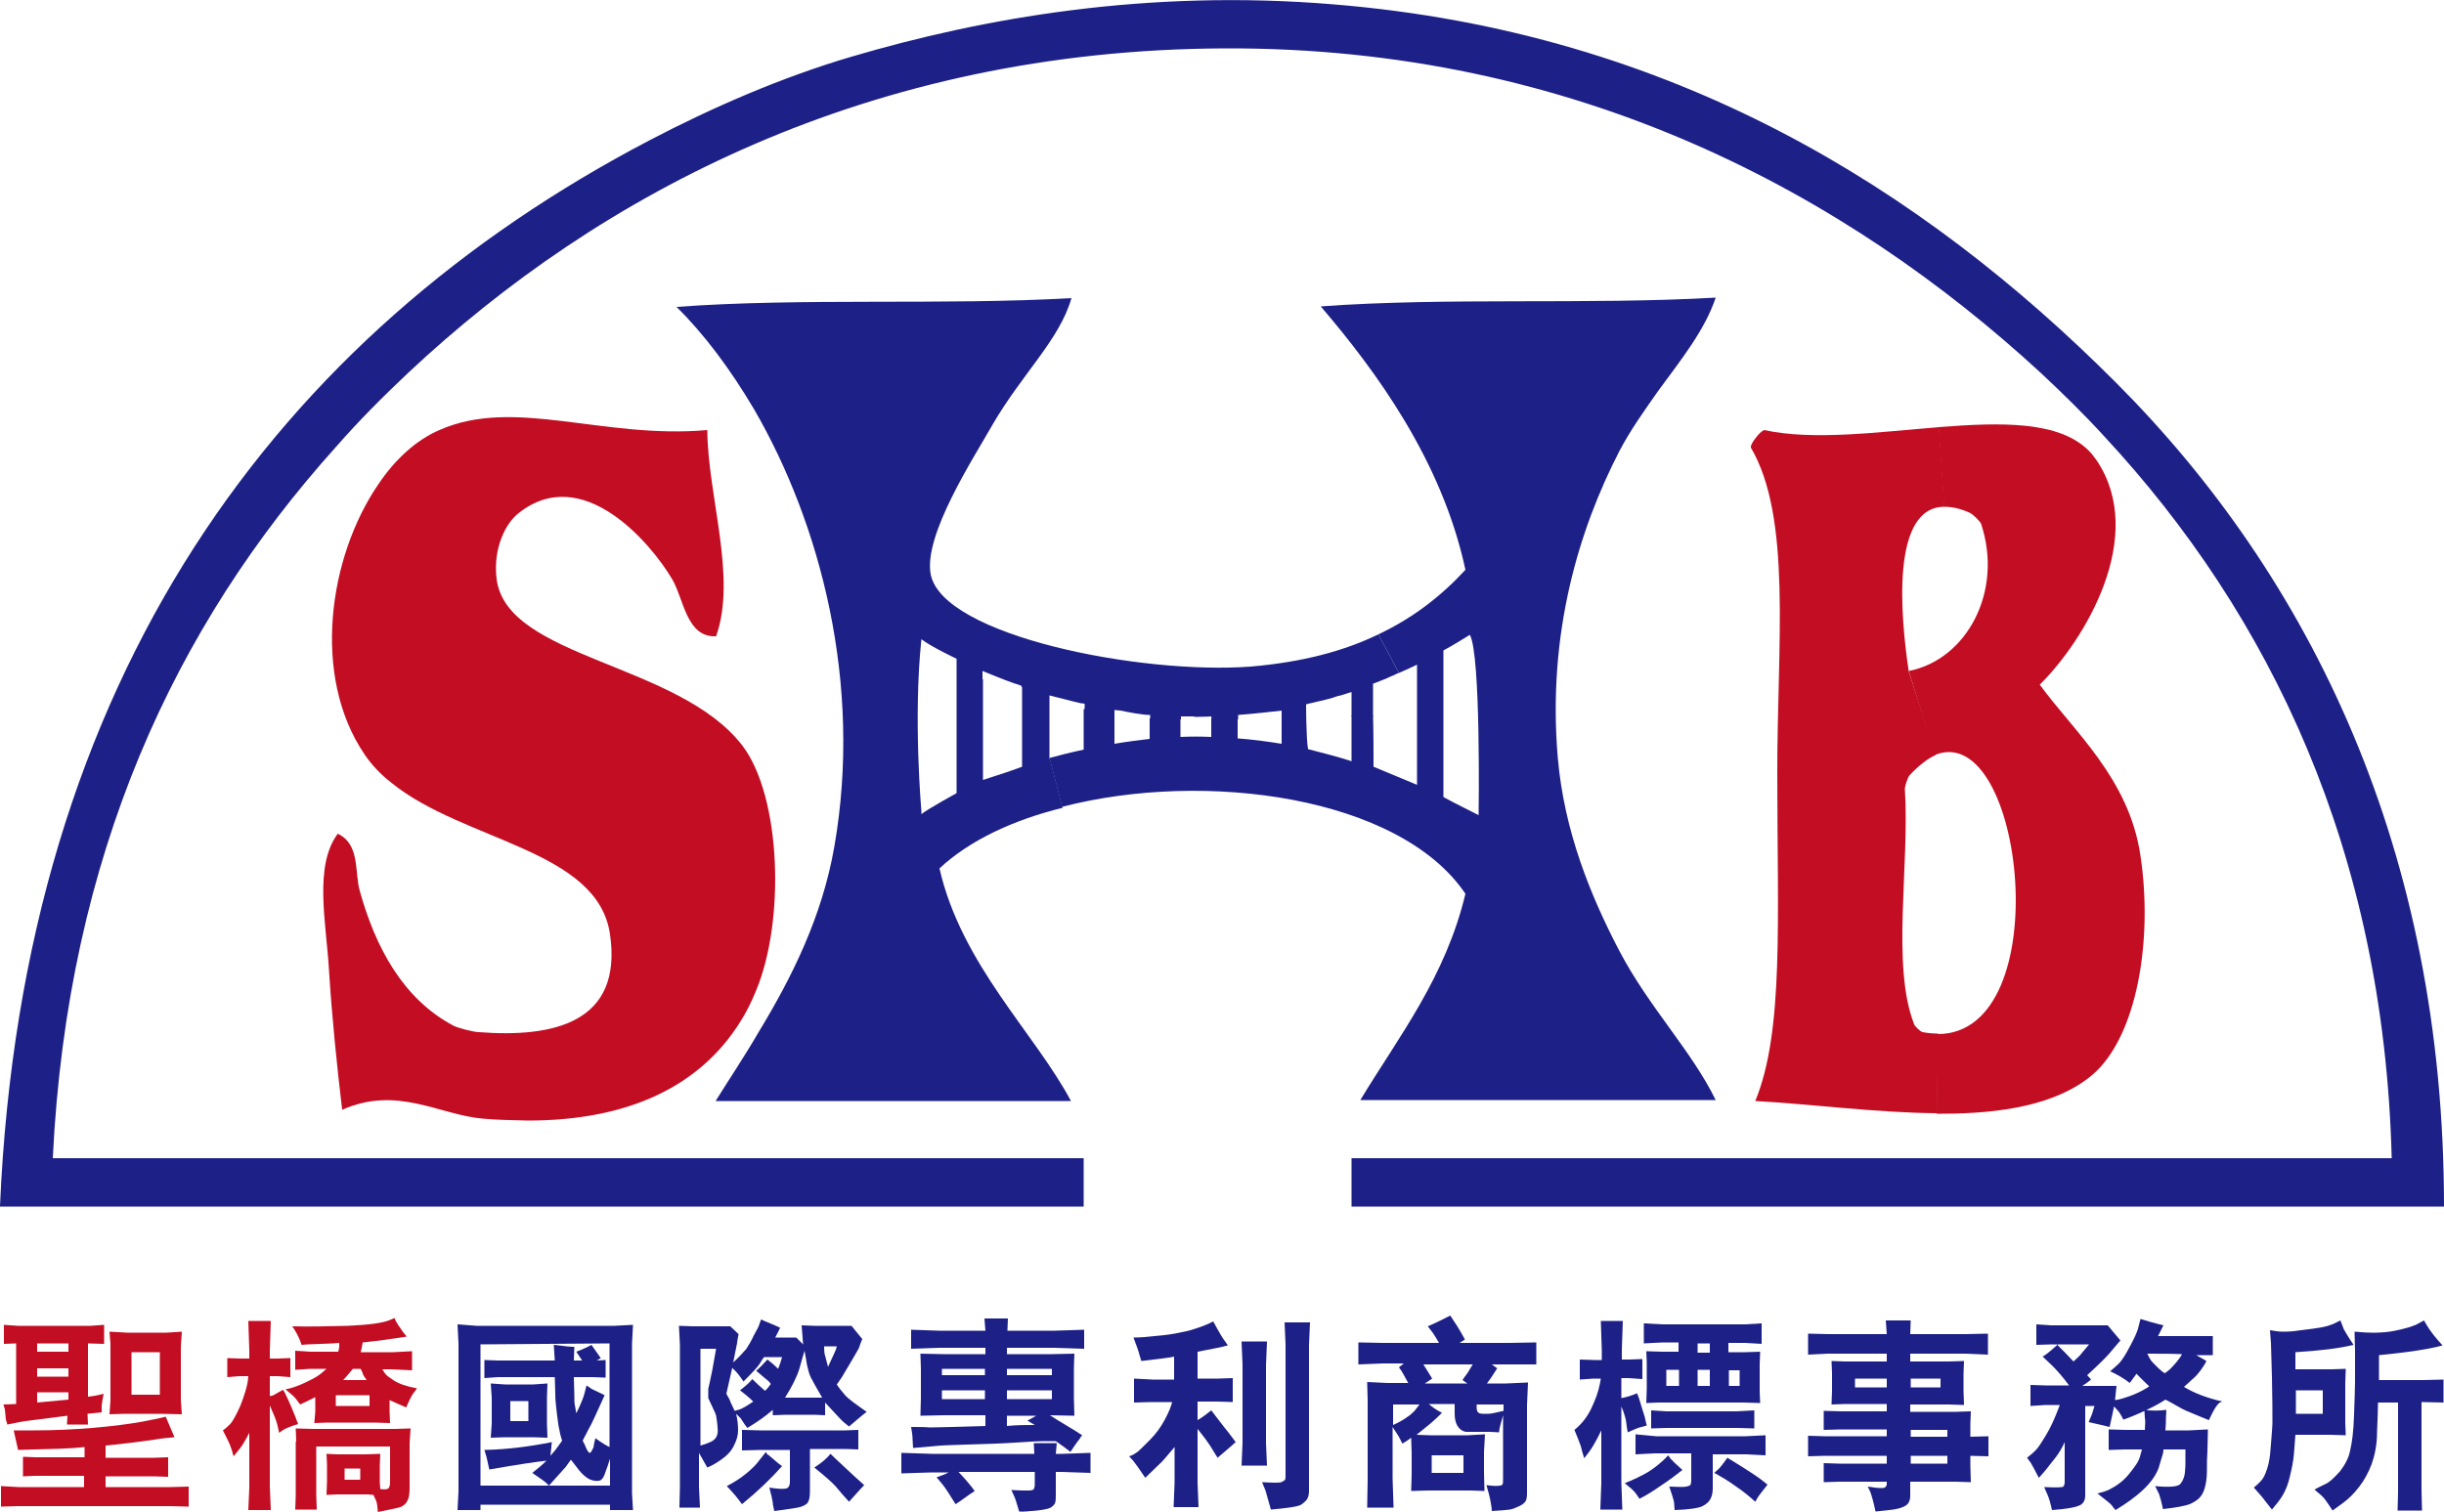
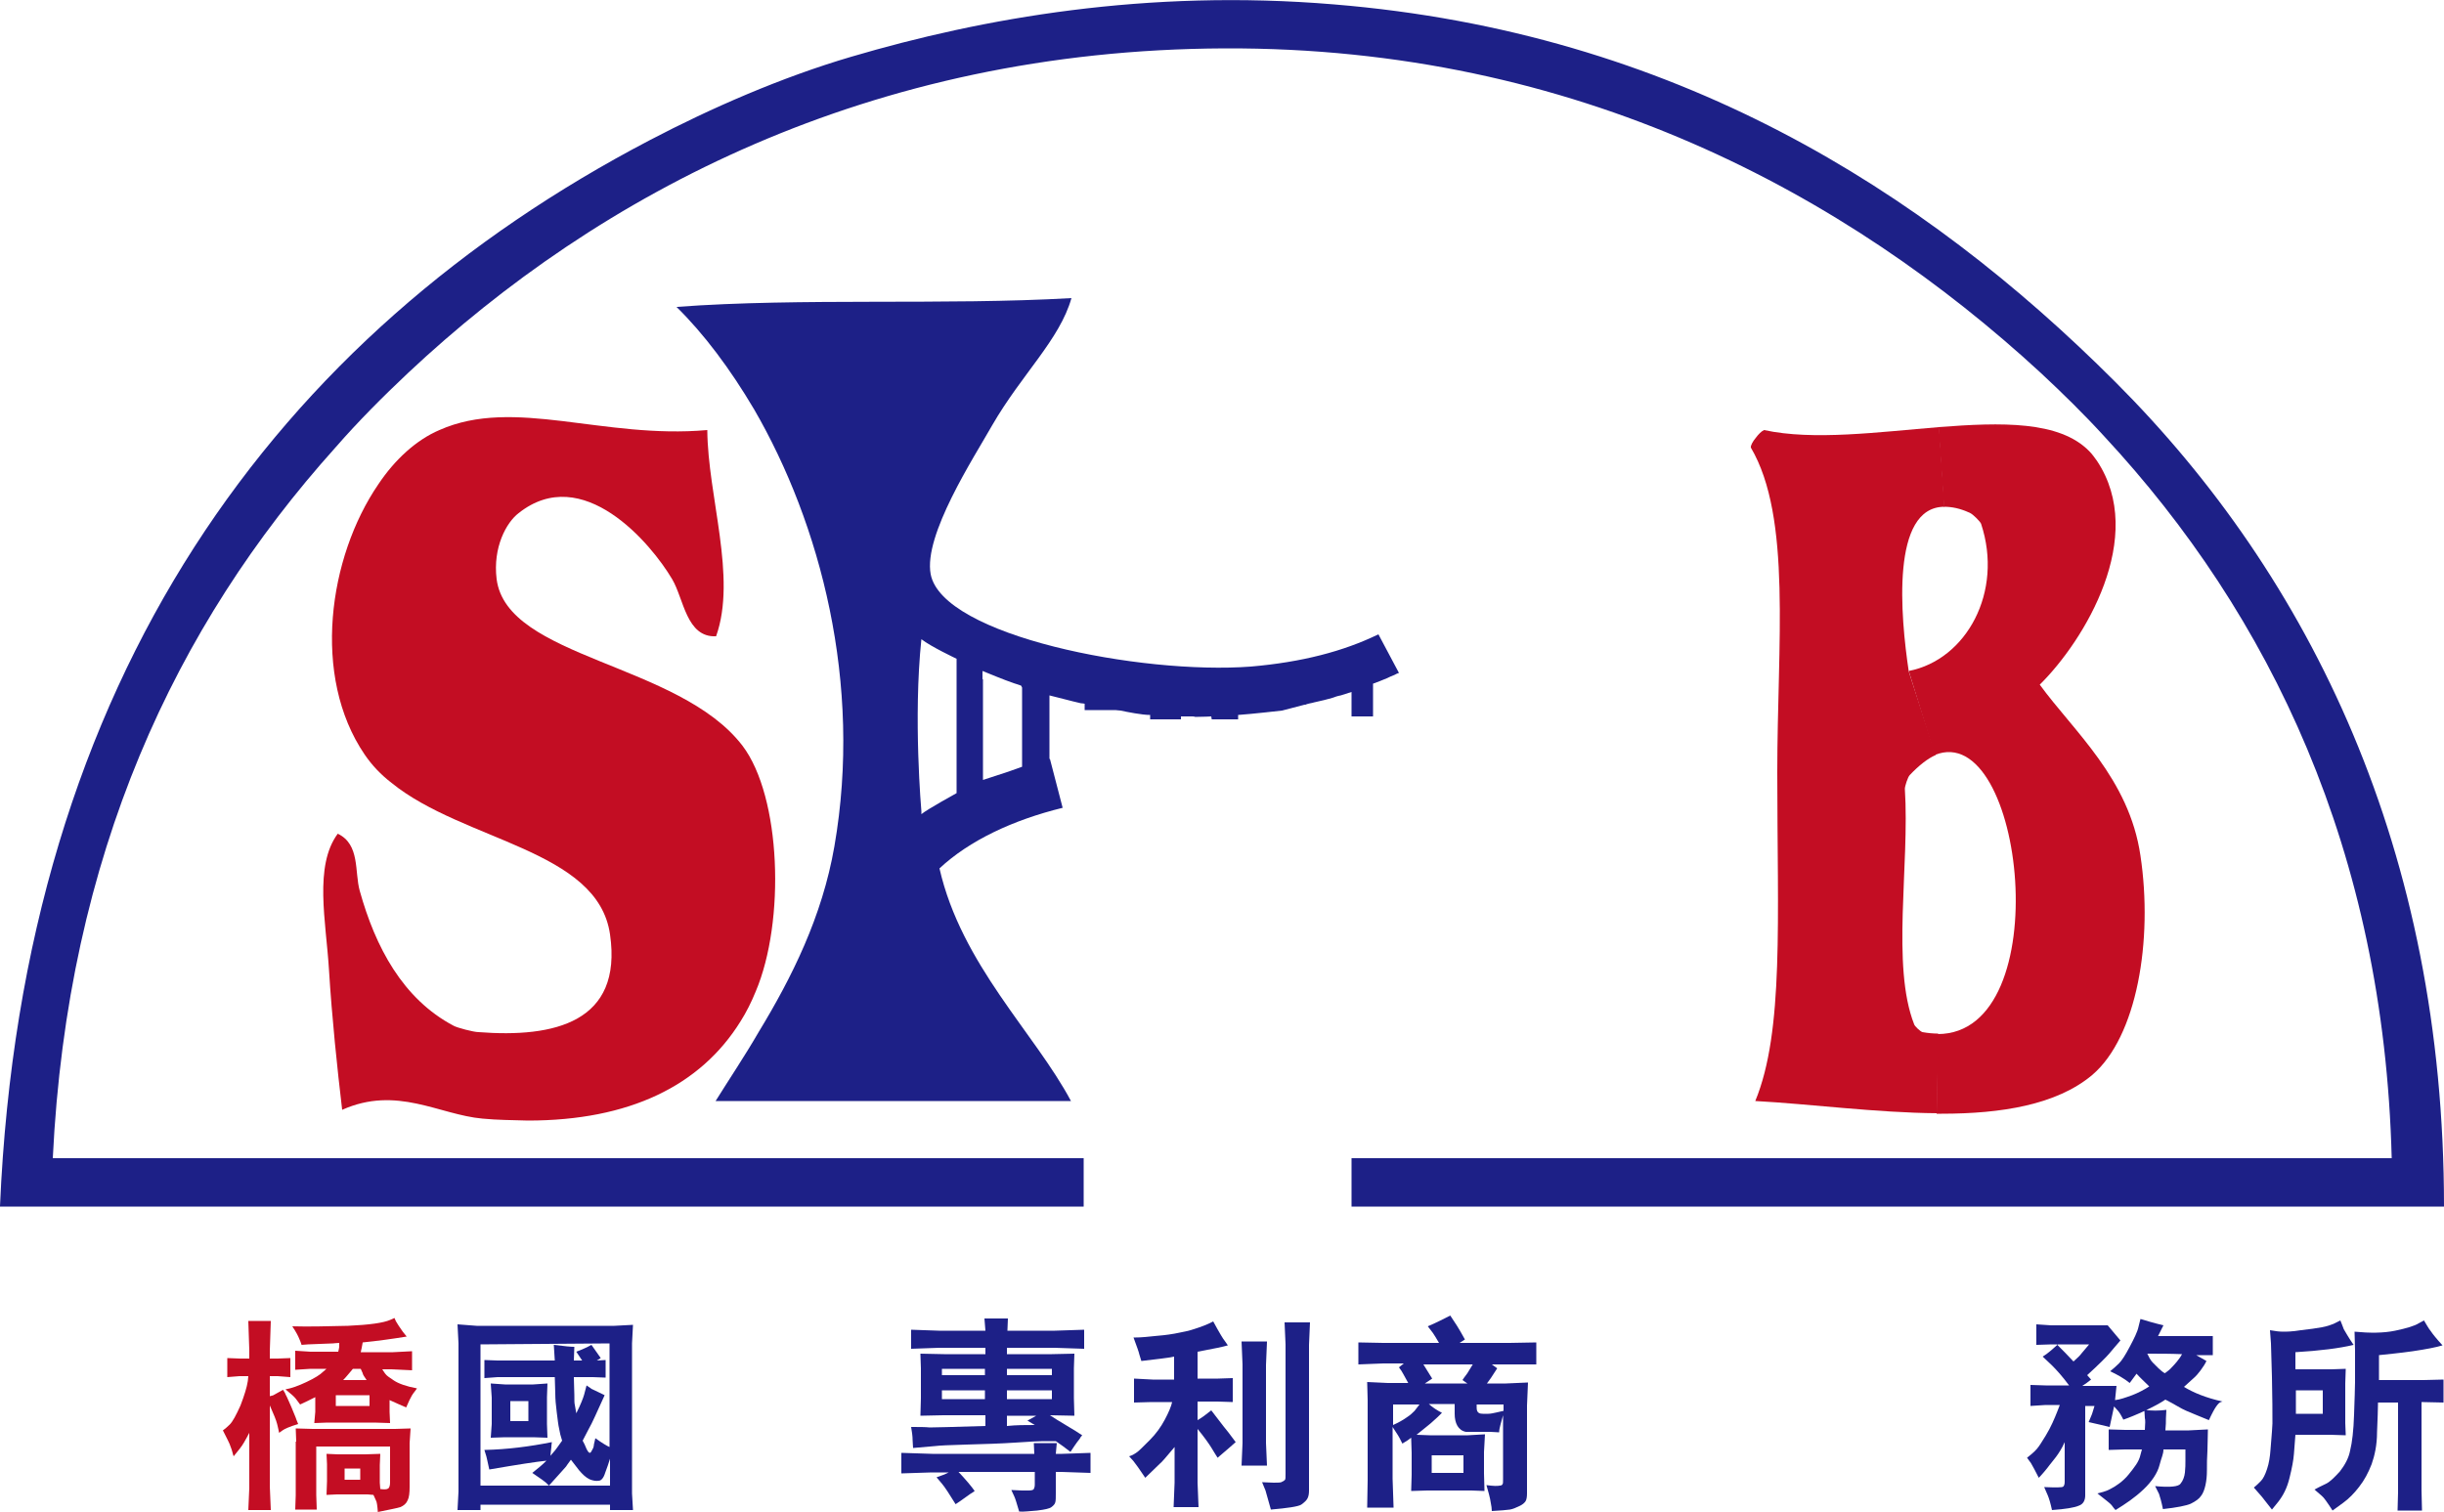
<svg xmlns="http://www.w3.org/2000/svg" version="1.1" id="圖層_1" x="0px" y="0px" viewBox="0 0 500 309.4" style="enable-background:new 0 0 500 309.4;" xml:space="preserve">
  <style type="text/css">
	.st0{fill:#C30D23;}
	.st1{fill:#1D2087;}
</style>
  <g>
    <g id="XMLID_1_">
      <g>
        <path class="st0" d="M390.5,137.3c11.8-2.3,19.4-16.2,14.8-30.1c-0.1-0.4-1.6-1.9-2.2-2.2c-2.1-1-3.8-1.3-5.4-1.3l-1.1-16.3     c12.9-1,24.7-1.3,30.8,4.9c0.6,0.6,1.1,1.3,1.6,2c10.3,15.5-2.5,36.7-11.7,45.8c6.9,9.5,18.3,19.2,20.6,35     c2.6,17.3-0.7,37.1-9.9,44.9c-7.3,6.1-18.6,7.9-30.8,7.9c-0.3,0-0.7,0-1,0l0.2-16.3c24.8,0,17.7-64.6-0.6-57.1L390.5,137.3z" />
        <path class="st0" d="M359.1,225.3c5.9-14.3,4.5-37.1,4.5-67.3c0-26.3,3-52.1-5.4-66.4c-0.1-0.4,0.4-1.3,1-2     c0.5-0.7,1.2-1.4,1.7-1.6c10.1,2.2,23.4,0.4,35.8-0.6l1.1,16.3c-11,0-9,22.4-7.3,33.7l5.5,17.1c-1.6,0.7-3.4,2.1-5.3,4.1     c-0.4,0.4-1,2.3-1,2.8c1,15.7-2.8,36.2,1.9,48.2c0.1,0.4,1.3,1.5,1.7,1.6c1.1,0.2,2.2,0.3,3.2,0.3l-0.2,16.3     C383.8,227.7,370.3,225.9,359.1,225.3z" />
-         <path class="st1" d="M289.9,160.6c0-7.2,0-24.6,0-24.6s-1.6,0.8-3.7,1.7l-4.2-7.9c7.2-3.4,12.9-7.9,17.8-13.2     c-4.8-22.4-18.4-40.8-29.6-53.9c25.7-1.9,54.7-0.3,80.8-1.8c-2.2,6.6-7,12.6-11.7,19c-2.8,4-5.7,8-8,12.4     c-8.2,15.9-14.8,37.2-12.6,62.8c1.3,15,6.7,28.2,12.6,39.5c6.1,11.6,14.7,20.3,19.7,30.5c-24.2,0-48.5,0-72.7,0     c8-13.2,17.4-25.1,21.5-42.2c-13.4-19.9-53.2-25.4-82.5-17.8l-2.6-10c2.2-0.6,4.6-1.2,7-1.7c0-2.8,0-5.5,0-8.3h6.3v7.1     c2.3-0.4,4.7-0.7,7.2-1c0-1.3,0-2.8,0-4.2h6.3c0,1.3,0,2.5,0,3.8c2.1-0.1,4.1-0.1,6.3,0c0-1.3,0-2.5,0-3.8h5.4c0,1.3,0,2.8,0,4.1     c2.9,0.2,5.9,0.6,9,1.1v-0.7c0-2.1,0-4.2,0-6.3l4.6-1.2c0.1,0,0.2,0,0.4-0.1c0,0,0,7.2,0.4,9.4l0.4,0.1c2.7,0.7,5.5,1.4,8.3,2.3     l0.2,0.1v-0.7c0-2.9,0-5.8,0-8.7h4.4c0.1,3.7,0.1,7.9,0.1,10.5L289.9,160.6z M300.7,129.9c0,0-3.5,2.2-5.4,3.2v0.5v29.5     c1.8,1,7.2,3.7,7.2,3.7S303,133.9,300.7,129.9z" />
        <path class="st1" d="M195.7,135.4v-0.6c0,0-5.3-2.5-7.2-4c-1.7,16.1,0,35.2,0,35.2v0.6c1.2-1,7.2-4.3,7.2-4.3V135.4z M201.1,139     c0,6.9,0,13.8,0,20.6c0,0,2.8-0.9,5.2-1.7c0.9-0.3,1.9-0.7,2.8-1c0-5.4,0-10.8,0-16.2l-0.2-0.4c-0.3-0.1-0.8-0.3-1.5-0.5     c-2.3-0.8-4.4-1.7-6.4-2.5V139z M282,129.8l4.2,7.9c-0.3,0.1-0.6,0.2-0.9,0.4c-0.5,0.2-1,0.4-1.6,0.7c-1,0.4-1.9,0.8-2.8,1.1     c0,0,0,3,0,6.7h-4.4c0-1,0-2,0-3v-2c0,0-0.9,0.3-2.2,0.7c-0.6,0.1-1.2,0.3-1.7,0.5c-1.1,0.3-2.2,0.6-3.2,0.8     c-0.3,0.1-0.6,0.1-0.8,0.2c-0.5,0.1-1,0.2-1.3,0.3c-0.1,0.1-0.2,0.1-0.4,0.1l-4.6,1.2c0,0-6.1,0.7-9,0.9c0,0.3,0,0.6,0,0.9h-5.4     l-0.1-0.6c0,0-1.6,0.1-3.3,0.1c-0.2-0.1-0.4-0.1-0.7-0.1c-0.5,0-1,0-1.5,0c-0.2,0-0.4,0-0.7,0v0.6h-6.3c0-0.3,0-0.6,0-0.9     c-1.7,0-4.6-0.6-6.1-0.9c-0.4,0-0.7-0.1-1-0.1h-6.3c0-0.2,0-0.5,0-0.7V144c-0.1,0-0.5-0.1-0.8-0.1c-2.2-0.5-4.3-1.1-6.4-1.6v0.4     c0,4.2,0,8.4,0,12.6c0.1,0,0.1,0,0.1,0l2.6,10c-10.2,2.5-19.1,6.7-25.2,12.4c4.5,19.7,19.5,33.7,26.9,47.6c-24.2,0-48.5,0-72.7,0     c2.8-4.5,5.9-9.1,8.8-14.1c6.8-11.2,13-23.6,15.5-38c5.8-33.4-2.9-66.1-16.4-89.4c-4.9-8.3-10.3-15.5-15.9-21     c25.7-1.9,54.8-0.3,80.8-1.8c-2.4,8.5-10.2,15.6-16.2,26c-3.8,6.7-14.1,22.5-12.6,30.5c2.4,12.6,43,20.6,65.5,18.9     C266.3,135.5,274.8,133.3,282,129.8z" />
        <path class="st0" d="M98.7,228.9c-8.9-0.8-17.5-6.8-28.7-1.8c-1-8.4-2.1-18.9-2.7-28.7c-0.6-9.8-3.1-21.2,1.8-27.8     c4.6,2.2,3.4,7.8,4.5,11.7c3.2,11.5,8.8,22.1,19.2,27.6c0.7,0.4,4.1,1.3,5.1,1.3c15.5,1.2,29.5-2,26.9-20     c-2.5-17.4-29.9-19-44.7-31c-2.2-1.7-4-3.6-5.5-5.8c-10.9-16-7.4-40.4,2.8-55.3c3.4-5.1,7.8-9.1,12.5-11.1     c15.3-6.8,33.5,1.9,54.8,0c0.1,13.6,6.1,30.1,1.8,42.2c-6.1,0.3-6.6-7.7-9-11.7c-4.3-7.3-18.3-23.9-31.4-13.5     c-2.5,1.9-5.3,7-4.5,13.5c2.1,16.3,37.3,17.1,50.3,34.1c7.9,10.4,8.8,35.9,2.7,50.3c-0.9,2.2-1.9,4.2-3.1,6.1     c-8.2,13.2-22.8,20.3-43.5,20.3C104.8,229.2,101.8,229.2,98.7,228.9z" />
        <path class="st1" d="M0,246.8C4.7,138.3,57,68.4,132.9,28.7c12.6-6.6,27-12.9,41.3-17.1C201,3.7,234.6-2.3,272.9,0.9     c69.6,5.7,120.5,37.9,159.8,77.2c40.1,40.1,67.3,96,67.3,168.8H276.5v-9.9h120.9h91.9c-1.6-62.9-24.9-111.2-58.8-147.7     c-4.2-4.6-8.5-8.8-13-13c-39.6-36.5-94.9-66.7-167-66.4c-72.7,0.3-128,29.8-167,66.4c-5.2,4.9-10.2,9.9-14.9,15.3     c-32.7,36.4-54.8,83.2-57.8,145.4h96.9h114v9.9H0z" />
      </g>
      <g>
		</g>
    </g>
    <g>
-       <path class="st0" d="M3.8,304.3h13.4V302H7.1l-2.4,0.1v-4l2.6,0.1h10v-2.1c-3.3,0.4-7.4,0.4-10.4,0.5c-1.3,0-2.4,0.1-3.2,0.1    l-0.9-4c1.4,0,2.8,0,4.2,0c8.3,0,16.6-0.8,22.2-1.8c1.4-0.3,3.6-0.7,4.7-1l1.8,4.2c-1,0.1-2.5,0.2-4.2,0.5c-1.9,0.3-7.5,1-9.9,1.2    v2.5h10l2.8-0.1v4l-2.9-0.1h-9.9v2.2h13.2l3.8-0.1v4.1l-3.6-0.1H3.6l-3.4,0.1v-4.2L3.8,304.3z M3.3,287.3v-12.4L0.8,275v-3.9    l2.8,0.2h14.9l2.8-0.2v3.9l-3.3-0.1v10.9c1.1-0.1,2.1-0.3,3.2-0.6c-0.1,0.5-0.2,1.1-0.3,1.7c-0.1,0.5-0.1,0.9-0.1,1l0,1.1    l-2.9,0.3l0.1,2.2h-4.3l0.1-1.8c-6.3,0.8-9.6,1.2-9.8,1.3l-2.5,0.5c-0.1-0.4-0.2-0.8-0.3-1L1,288.4l-0.3-1L3.3,287.3z M14,276.6    v-1.7H7.6v1.7H14z M14,281.7v-1.7H7.6v1.7H14z M14,286.4v-1.5H7.6v2.1L14,286.4z M26,272.7h8.1l3.1-0.2l-0.2,3.1v10.9l0.2,2.9    l-4.4-0.1h-7.3l-3.1,0.1l0.2-2.9V275l-0.2-2.5L26,272.7z M32.7,285.4v-8.7h-5.8v8.7H32.7z" />
      <path class="st0" d="M47,291.5c0.6-0.6,1.3-1.9,2.2-3.9c0.8-2.1,1.3-3.7,1.5-5l0.1-1H49l-2.5,0.2v-3.9l2.6,0.1H51v-1.7l-0.2-6h4.6    l-0.2,6.1v1.6h1.6l2.6-0.1v3.9l-2.6-0.2h-1.6l0,4.1c0.5-0.1,0.8-0.2,0.9-0.3l1.8-1c0.3,0.4,0.5,0.8,0.6,1.1    c0.2,0.3,0.5,1.1,1.1,2.4c0.5,1.3,0.9,2.1,1,2.5l0.4,1c-1.7,0.5-2.8,1-3.2,1.3l-0.7,0.5c-0.1-0.5-0.2-1-0.4-1.8    c-0.2-0.8-0.7-2-1.5-3.8v16.6l0.2,4.8h-4.6l0.2-4.5v-11.3c-0.3,0.6-0.7,1.3-1.1,2c-0.4,0.7-1.1,1.6-2.1,2.8    c-0.2-0.5-0.3-1.2-0.6-1.9c-0.2-0.7-0.8-1.8-1.6-3.4C45.9,292.5,46.4,292.1,47,291.5z M62.7,282.8c1.7-0.8,2.8-1.5,3.4-2.1    l0.7-0.6h-3.3l-3.1,0.2v-3.9l3.1,0.2h5.7c0.1-0.5,0.2-0.8,0.2-1l0-0.8c-0.6,0-1,0.1-1.3,0.1l-5.1,0.2l-1.3,0.1    c-0.1-0.4-0.3-0.8-0.5-1.3c-0.2-0.5-0.6-1.3-1.4-2.5c3.3,0.1,7.1,0,11.4-0.1c4.4-0.2,7.2-0.6,8.6-1.2l0.9-0.4    c0.2,0.5,0.4,0.9,0.5,1c0.1,0.2,0.5,0.8,1.2,1.8l0.8,1c-3.1,0.5-6,0.9-9,1.2c-0.1,0.6-0.2,1-0.2,1.1l-0.2,0.9h6.6l3.9-0.2v3.9    l-4.2-0.2l-1.9,0c0.3,0.4,0.5,0.8,0.7,1c0.2,0.3,0.8,0.7,1.7,1.3c0.9,0.6,2.5,1.2,4.7,1.6c-0.3,0.5-0.7,0.9-1,1.4    c-0.3,0.5-0.7,1.3-1.2,2.5c-1.2-0.5-2.3-1-3.4-1.5v2.4l0.1,2.3l-3.2-0.1h-9.6l-2.7,0.1l0.2-2.3v-3c-1.2,0.6-2.2,1.1-3.1,1.5    c-0.3-0.4-0.6-0.8-0.9-1.2c-0.3-0.4-1-1-2.1-1.9C59.6,284.1,61,283.6,62.7,282.8z M60.6,295l-0.1-2.7l3.5,0.1h16.8l3.2-0.1l-0.2,3    v9c0,1.2-0.1,2.1-0.4,2.7c-0.3,0.7-0.8,1.1-1.5,1.4c-0.6,0.2-2.2,0.5-4.6,1c-0.1-1.3-0.2-2.1-0.4-2.4l-0.5-1.1l-1.2-0.1h-6.3    l-2.1,0.1l0.1-2.8v-3.5l-0.1-2.1l2.3,0.1h5.6l3.1-0.1l-0.1,2.3v3.6l0.1,1.3c0.8,0.1,1.3,0.1,1.6-0.1c0.3-0.2,0.4-0.7,0.4-1.3v-7.3    H64.7v9.9l0.1,3h-4.4l0.1-2.9V295z M75.6,287.7v-2.2h-6.9v2.2H75.6z M75,282.4c-0.5-0.7-0.8-1.2-0.8-1.4l-0.4-0.9h-1.6    c-0.7,0.8-1.3,1.6-2,2.3H75z M73.7,302.8v-2.3h-3.2v2.3H73.7z" />
      <path class="st1" d="M97.5,271.3h28.2l3.8-0.2l-0.2,3.8v30.7l0.2,3.4h-4.7v-1.1H98.3v1.1h-4.7l0.2-3.8v-30.3l-0.2-3.9L97.5,271.3z     M124.8,304.1v-5.6c-0.3,0.9-0.6,1.9-1,2.9c-0.3,1-0.8,1.6-1.3,1.6c-0.5,0.1-1.2,0-1.9-0.3c-0.8-0.4-1.4-1-2.1-1.8l-1.7-2.2    c-0.5,0.7-0.9,1.2-1,1.4c-0.2,0.2-1.3,1.5-3.5,3.9c-0.3-0.3-0.5-0.5-0.6-0.6c-0.1-0.1-1-0.8-2.8-2c1-0.8,2-1.6,2.9-2.5    c-2,0.2-5.9,0.8-11.7,1.8c-0.4-1.8-0.6-2.8-0.7-3l-0.3-1c4.7-0.1,9.3-0.7,13.8-1.6c-0.1,0.6-0.1,1-0.1,1l-0.2,1.8    c0.8-0.9,1.3-1.5,1.4-1.7l1-1.4c-0.3-0.9-0.5-1.7-0.6-2.4c-0.2-0.8-0.3-1.9-0.5-3.4c-0.2-1.5-0.3-2.8-0.3-3.8l-0.1-3.4h-11.7    l-2.7,0.2v-3.7l2.7,0.1l11.7,0l-0.2-3.2c2.3,0.3,3.6,0.4,4.2,0.4l-0.1,2.8l1.7,0l-1.2-1.8c1.1-0.4,2.2-0.9,3.1-1.4    c0.6,0.9,1.3,1.8,1.9,2.7l-0.8,0.5l1.8-0.1v3.6l-2.6-0.1h-3.9c0,1.3,0.1,2.6,0.1,3.6c0,1.1,0,1.8,0.1,2.1l0.3,1.7    c0.9-1.8,1.4-3.1,1.6-3.8l0.5-1.9c0.4,0.3,0.8,0.5,1,0.7c0.2,0.1,1.1,0.5,2.7,1.3c-1.6,3.5-2.6,5.8-3.2,6.8l-1.3,2.5    c0.3,0.5,0.5,1,0.8,1.7c0.3,0.6,0.5,0.8,0.7,0.8c0.2-0.1,0.3-0.3,0.5-0.7c0.2-0.3,0.3-0.7,0.3-1l0.3-1.3c1.4,1,2.4,1.6,2.9,1.8    v-21.2l-26.4,0.2v28.9H124.8z M111.9,285.9v5.5l0.1,2.8l-2.9-0.1h-5.8l-2.9,0.1l0.2-2.8V286l-0.2-2.9l2.9,0.2h5.8l2.9-0.2    L111.9,285.9z M108.1,290.8v-4.1h-3.7v4.1H108.1z" />
-       <path class="st1" d="M139.1,304.3v-29.1l-0.2-3.9l2.9,0.1h7.6l1.7,1.6c-0.2,1-0.3,1.6-0.3,1.8l-0.8,4c1.3-1.2,2.1-2.1,2.7-2.8    c0.5-0.8,1-1.6,1.5-2.7c0.5-1,0.9-1.6,1-1.9l0.5-1.4c0.4,0.2,1.1,0.5,2.1,0.9c1,0.4,1.6,0.7,1.8,0.8c-0.3,0.6-0.6,1.3-1,2h4.3    l1.4,1.4c-0.1-1.4-0.2-2.7-0.3-3.9l2.6,0.1h7.6l2.2,2.7c-0.3,0.7-0.5,1.3-0.7,1.9c-0.3,0.5-0.9,1.6-1.8,3.1c-1,1.6-1.5,2.6-1.8,3    l-0.9,1.3c0.5,0.8,1.1,1.5,1.7,2.2c0.6,0.7,2.1,1.8,4.4,3.4c-1.3,1-2.5,2.1-3.6,3c-0.5-0.4-0.9-0.7-1-0.8    c-0.2-0.1-1.5-1.5-3.9-4.1v2.6l-2.1-0.1h-6l-2.6,0.1l0-1.1c-1.5,1.3-3.2,2.5-5.2,3.7c-0.2-0.3-0.5-0.6-0.8-1.1    c-0.3-0.5-0.5-0.7-0.5-0.8l-1-1c0.3,1.3,0.4,2.4,0.4,3.4c0,1-0.3,2-0.8,3c-0.5,1.1-1.3,2-2.4,2.8c-1.1,0.8-2.1,1.4-3.1,1.8l-1.7-3    v7l0.2,4.2H139L139.1,304.3z M145.5,295c1-0.5,1.5-1.4,1.3-2.8c0,0,0-0.5-0.1-1.2c-0.1-0.8-0.2-1.5-0.4-1.9l-1.4-3l0-1.9    c0.5-2.1,0.7-3.4,0.8-3.7l0.8-4.5h-3.2v19.8C143.7,295.7,144.4,295.5,145.5,295z M157.3,297.8l2,1.7l0.7,0.5    c-2.2,2.5-4.9,5.1-8.2,7.8c-1.1-1.5-1.8-2.3-2.1-2.6l-1-1.1c1.5-0.8,2.8-1.6,4-2.6c1.2-1,2-1.8,2.5-2.5l1.5-1.9    C156.8,297.5,157.1,297.7,157.3,297.8z M152,288.1c0.4-0.2,1.1-0.6,2.1-1.3c-0.9-0.9-1.8-1.6-2.7-2.3c1-0.8,1.9-1.5,2.5-2.3    c0.8,0.8,1.7,1.6,2.6,2.4c0.5-0.4,0.8-0.9,1.2-1.4c-0.2-0.3-0.4-0.5-0.5-0.6l-1.2-1l-1.3-1.1c0.6-0.5,1.4-1.3,2.3-2.3    c0.8,0.6,1.5,1.2,2.2,1.9c0.3-0.8,0.6-1.6,0.8-2.4h-3.7c-0.3,0.4-0.6,0.9-0.9,1.4c-0.3,0.5-1.4,1.7-3.3,3.6    c-0.8-1.2-1.3-1.8-1.5-2l-0.8-0.8l-1.2,5.3c0.5,0.9,0.8,1.4,0.8,1.6l0.9,1.9C151,288.5,151.5,288.4,152,288.1z M151.8,292.6    l3.8,0.1h17.3l2.7-0.1v4l-2.7-0.1h-7.2l0,8.6c0,1-0.1,1.8-0.4,2.3c-0.3,0.5-1.2,1-2.7,1.2l-2.7,0.4l-1.5,0.2    c-0.1-0.6-0.3-1.2-0.3-1.7c-0.1-0.6-0.3-1.6-0.7-3.1c1.7,0.3,2.9,0.3,3.4,0.2c0.5-0.1,0.8-0.6,0.8-1.4v-6.5h-6l-3.8,0.1V292.6z     M168.2,286c-1.1-1.9-1.9-3.3-2.3-4.1c-0.4-0.8-0.6-1.7-0.8-2.6l-0.5-2.9c-0.3,0.9-0.6,2.1-1.1,3.8c-0.5,1.6-1.5,3.6-2.9,5.8    H168.2z M169.9,297.5c0.8,0.8,1.5,1.4,1.9,1.8l3,2.8l2,1.8c-0.9,0.9-1.9,2.1-3.1,3.4c-1-1.1-1.9-2.1-2.7-3.1    c-0.8-0.9-2.3-2.2-4.4-3.9C168,299.4,169.1,298.5,169.9,297.5z M171,276.2l0.2-0.7l-2.6,0c0,1.1,0.1,1.7,0.2,1.9l0.6,2.3    C170.3,277.7,170.9,276.5,171,276.2z" />
      <path class="st1" d="M184.5,297.3l6.2,0.2h20.9l-0.1-2.2h4.7l-0.2,2.2h1.3l5.8-0.2v4.1l-5.9-0.2H216v4.4c0,0.8,0,1.4-0.1,1.8    c-0.1,0.4-0.4,0.7-0.8,1c-0.4,0.3-1.3,0.5-2.9,0.7c-1.6,0.1-2.8,0.3-3.7,0.2c-0.5-1.7-0.8-2.7-1-3.1l-0.6-1.3    c0.8,0,1.5,0.1,2.2,0.1c0.6,0,1,0,1.3,0c0.6,0,1-0.1,1.1-0.3c0.1-0.2,0.2-0.5,0.2-0.9v-2.6l-15.6,0c1.5,1.6,2.6,2.9,3.3,3.9    c-0.4,0.3-0.7,0.5-0.9,0.6l-2.1,1.5l-0.9,0.6c-1.3-2.1-2.2-3.5-2.8-4.2l-1.1-1.3c0.9-0.3,1.7-0.6,2.5-1h-3.5l-6.2,0.2V297.3z     M190.2,292.1c0.9,0,4.7-0.1,11.4-0.3v-2.2h-8.6l-4.7,0.1l0.1-3.6v-6.1l-0.1-3l4.8,0.1h8.5v-1.3h-9.5l-5.7,0.2v-3.9l5.7,0.2h9.5    l-0.2-2.5h4.8l-0.1,2.5h9.7l6-0.2v3.9l-6-0.2H206v1.3h9.2l4.6-0.1l-0.1,3v6.1l0.1,3.6l-5-0.1c0.6,0.4,1.1,0.7,1.4,0.9l3.8,2.3    l1.4,0.9c-0.3,0.3-0.4,0.5-0.5,0.7c-0.1,0.1-0.8,1-1.9,2.7c-1-0.8-2-1.5-3-2.2c-0.9,0-1.8,0-2.6,0c-0.8,0-2.8,0.1-5.7,0.3    c-3,0.2-6.3,0.3-9.9,0.4c-3.6,0.1-5.7,0.2-6.4,0.3l-4.6,0.4c0-0.5-0.1-1-0.1-1.7c0-0.7-0.1-1.1-0.1-1.3l-0.2-1.3    C188,292,189.3,292,190.2,292.1z M201.5,281.4v-1.3l-8.8,0v1.3H201.5z M201.5,286.3v-1.8h-8.8v1.8H201.5z M215.2,280.1H206v1.3    h9.2V280.1z M215.2,286.3v-1.8H206v1.8H215.2z M211.7,291.6l-1.5-0.9l1.8-1H206v2.1C207.9,291.6,209.8,291.6,211.7,291.6z" />
      <path class="st1" d="M232.7,297.1c0.4-0.3,1.2-1.1,2.5-2.4c1.3-1.3,2.3-2.7,3.1-4.2c0.8-1.5,1.3-2.7,1.5-3.6l-4.2,0l-3.6,0.1v-4.9    l3.8,0.2h4.4v-4.7c-1.3,0.3-3.5,0.5-6.7,0.9c-0.1-0.4-0.3-0.9-0.4-1.3c-0.1-0.5-0.5-1.6-1.2-3.5c1.8,0,3.2-0.2,4.3-0.3    c1.1-0.1,2.4-0.2,4.1-0.5c1.6-0.3,3.1-0.6,4.2-1c1.2-0.4,2.4-0.8,3.7-1.5c1.3,2.4,2.1,3.7,2.3,3.9l0.7,1c-1,0.3-3,0.7-6.2,1.3v5.5    h4.2l3-0.1v4.9l-3.1-0.1l-4.1,0l0,3.8c0.9-0.5,1.8-1.2,2.8-2c2.2,2.9,3.4,4.4,3.5,4.5l1.5,2c-0.7,0.6-1.9,1.7-3.7,3.2    c-0.4-0.6-0.8-1.3-1.3-2.1c-0.5-0.8-1.4-2.1-2.8-3.8l0,11l0.2,5h-5.1l0.2-5l0-7.3c-1.6,1.9-2.6,3.1-3,3.4l-3,2.9    c-1.2-1.8-2-2.9-2.4-3.4l-0.9-1C231.7,297.8,232.3,297.4,232.7,297.1z M259.2,274.6l-0.2,4.7v16l0.2,4.6H254l0.2-4.6v-16.1    l-0.2-4.7H259.2z M260.6,303.4c0.9,0,1.5,0,1.7-0.2c0.3-0.1,0.5-0.3,0.6-0.4c0.1-0.2,0.1-0.5,0.1-1.2v-26.5l-0.2-4.5h5.2l-0.2,4.6    V305c0,0.7-0.1,1.2-0.3,1.6c-0.2,0.4-0.6,0.8-1.3,1.3c-0.7,0.4-2.8,0.7-6.2,1c-0.6-2.2-1-3.5-1.1-3.9l-0.7-1.7    C258.9,303.3,259.7,303.4,260.6,303.4z" />
      <path class="st1" d="M308.9,279.2h-3.7l1.1,0.8c-1,1.6-1.7,2.6-2.1,3.1h3.9l4.5-0.2l-0.2,4.7v18c0,0.7-0.1,1.3-0.3,1.6    c-0.2,0.3-0.6,0.7-1.3,1c-0.6,0.3-1.3,0.6-1.9,0.7c-0.7,0.1-1.9,0.2-3.7,0.3c0-0.5-0.1-1.1-0.2-1.6c-0.1-0.6-0.2-1.2-0.4-1.9    l-0.5-1.8c1.5,0.2,2.3,0.2,2.7,0.1c0.3,0,0.5-0.1,0.6-0.3c0.1-0.1,0.1-0.5,0.1-1.1v-10.9v-2.1c-0.4,1.6-0.8,2.6-0.8,3.5l-1.8-0.1    h-3h-2c-1.6-0.3-2.3-1.8-2.3-3.7v-2h-5.3c0.8,0.7,1.7,1.3,2.7,1.8c-0.6,0.6-1.2,1.2-1.8,1.7c-0.5,0.5-1.7,1.4-3.4,2.8l2.7,0.1h7.8    l3.5-0.2l-0.2,3.6v4.4l0.1,3.6l-2.7-0.1h-9l-3.3,0.1l0.1-3.3v-4.5l-0.1-3.1c-0.5,0.4-1.1,0.8-1.8,1.2c-0.5-1-0.8-1.6-0.9-1.7    l-1.1-1.7v10.6l0.2,5.9h-5.4l0.1-5.6v-16.4l-0.1-3.7l4.2,0.2h4.2c-0.9-1.6-1.3-2.4-1.4-2.5l-0.5-0.7l1-0.8h-4.2l-5.1,0.2v-4.5    l5.1,0.1h11.4c-0.6-1-1-1.7-1.3-2.1l-1-1.3c1.9-0.8,3.4-1.6,4.6-2.2c1.2,1.8,1.9,2.9,2.1,3.3l0.9,1.6l-1.1,0.7h10.2l5.5-0.1v4.5    L308.9,279.2z M285,287.4v4.2c1.1-0.5,2-1,2.7-1.5c0.8-0.5,1.3-1,1.7-1.4l1-1.3H285z M291.2,279.2l1.8,2.9c-0.5,0.3-1,0.7-1.5,1    l8.7,0c-0.4-0.3-0.7-0.5-1-0.7c0.5-0.8,0.9-1.2,1-1.4l1.1-1.8H291.2z M299.4,297.8h-6.5v3.6h6.5V297.8z M307.6,287.4h-5.5v0.7    c0,1.1,0.7,1.2,1.3,1.2h1.1c0.8,0,2.5-0.5,3.1-0.6V287.4z" />
-       <path class="st1" d="M325.6,288.1c0.8-1.7,1.4-3.3,1.7-4.9l0.2-1.1H326l-2.8,0.2v-4.1l2.9,0.1h1.6v-2l-0.2-6h4.5l-0.2,5.8v2.1h1.6    l2.6-0.1v4.1l-2.8-0.2h-1.5l0,4.1c1-0.2,2.1-0.5,3.2-1c0.2,0.4,0.3,0.8,0.4,1c0.1,0.3,0.3,1,0.7,2.3c0.4,1.2,0.6,1.9,0.6,2.1    l0.3,1.2c-0.6,0.2-1.1,0.3-1.5,0.4c-0.3,0.1-1.1,0.4-2.4,1c-0.1-0.5-0.2-1.2-0.3-2c-0.1-0.9-0.4-1.7-0.6-2.3l-0.4-1v15.7l0.2,5.4    h-4.5l0.2-5.4l0-10.8c-1,2.1-1.9,3.6-2.5,4.4l-1,1.3c-0.3-0.9-0.5-1.7-0.7-2.5c-0.3-0.8-0.7-1.9-1.3-3.3    C323.7,291.3,324.8,289.8,325.6,288.1z M337.2,301.2c1.4-0.9,2.8-2,4.1-3.4c0.3,0.5,0.5,0.8,0.8,1c0.2,0.3,0.9,0.9,2.1,2    c-1.3,1-2.7,2.1-4.4,3.2c-1.7,1.2-3.2,2.1-4.4,2.7c-0.3-0.5-0.6-0.9-0.9-1.3c-0.3-0.4-1-1-2.1-1.9    C334.2,302.8,335.8,302,337.2,301.2z M338.8,293.9h18.3l4.1-0.2v4.1l-3.9-0.2h-6.9v7c0,0.9-0.2,1.6-0.5,2.2    c-0.3,0.5-0.8,1-1.6,1.4c-0.8,0.4-2.7,0.7-5.7,0.8c0-0.5-0.1-0.9-0.1-1.3c0-0.4-0.2-1.1-0.5-2l-0.5-1.5c1.9,0.1,3.1,0.1,3.5,0    c0.4-0.1,0.7-0.2,0.8-0.3c0.1-0.1,0.2-0.5,0.2-1.2v-5.3h-7.5l-3.9,0.2v-4.1L338.8,293.9z M360.5,275l-3.4-0.2h-3.5v1.9h3.5l3-0.1    l-0.1,2.6v5.6l0.1,2.3l-3.4-0.1h-17.4l-2.5,0.1l0.1-3v-5.4l-0.1-2.2l3.2,0.1h3.4v-1.9h-3.2l-3.9,0.2v-4.1l3.8,0.2h16.9l3.4-0.2    V275z M337.8,288.6l3.1,0.2h14.4l3.6-0.2v3.7l-3.3-0.1h-14.7l-3.1,0.1V288.6z M343.5,280.3h-2.6v3.3h2.6V280.3z M349.8,276.8v-1.9    h-2.5v1.9H349.8z M349.8,283.6v-3.3h-2.5v3.3H349.8z M359.5,306.6l-0.4,0.7c-1.1-1-2.4-2.1-3.9-3.1c-1.5-1.1-3-2-4.5-2.8    c0.3-0.3,0.6-0.5,1-0.9c0.3-0.3,0.9-1.1,1.7-2.2c4.1,2.5,6.5,4.1,7.2,4.7l1,0.8C360.5,305.2,359.7,306.2,359.5,306.6z     M355.9,283.6v-3.2h-2.2v3.2H355.9z" />
-       <path class="st1" d="M385.8,270.2h5.1l-0.1,2.8h11.4l4.5-0.1v4.3l-4.5-0.2h-11.4v1.6h7.9l3.1-0.1l-0.1,2.7v3.4l0.1,2.9l-3.1-0.1    l-7.9,0v1.5l9.3,0l3.1-0.1l-0.1,2.6v2.6l3.7-0.1v4.1l-3.7-0.1v2.1l0.1,3.3l-3.1-0.1h-9.3v2.6c0,0.4,0,0.8-0.1,1.1    c-0.1,0.4-0.3,0.8-0.7,1.1c-0.4,0.3-1.1,0.6-2.1,0.8c-1,0.2-2.4,0.3-4.2,0.5c-0.4-1.9-0.8-3.3-1.1-4.1l-0.5-1    c1.2,0.2,2.1,0.3,2.8,0.3c0.5,0,0.8-0.1,0.9-0.3c0.1-0.1,0.2-0.3,0.2-0.6v-0.4h-9.8l-3.1,0.1v-3.9l3.1,0.1h9.8v-1.6h-12.7    l-3.4,0.1v-4.2l3.4,0.1h12.7v-1.4h-9.4l-3.5,0.1v-3.9l3.5,0.1h9.4v-1.5h-8.5l-2.8,0.1l0.1-2.9V281l-0.1-2.5l2.8,0.1h8.5V277h-12.1    l-4,0.2v-4.3l4,0.1h12.1L385.8,270.2z M379.5,282.1v1.8h6.5v-1.8H379.5z M397,282.1h-6.1v1.8h6.1V282.1z M398.4,292.6h-7.5v1.4    h7.5V292.6z M398.4,299.5v-1.6l-7.5,0v1.6H398.4z" />
      <path class="st1" d="M453.4,287.8c-0.3,0.4-0.8,1.3-1.5,2.8c-1.9-0.8-3.5-1.4-4.6-1.9c-1.2-0.5-2.3-1.3-4.3-2.3    c-2,1.4-6.5,3.4-8.6,4.1c-0.5-1-0.9-1.6-1-1.7l-0.9-1l-0.9,4.2c-0.9-0.2-3.3-0.8-4.3-1c0.1-0.3,0.8-1.8,0.8-2l0.4-1.3h-1.9V306    c0,1-0.4,1.8-1.3,2.1c-0.9,0.4-2.7,0.7-5.5,0.9c-0.3-1.4-0.6-2.4-0.9-3.1l-0.7-1.6c2.4,0.1,3.7,0.1,3.9-0.1c0.2-0.2,0.3-0.5,0.3-1    v-8.1c-1.1,2.5-2.6,4-3.1,4.7c-0.5,0.7-1.6,2-2.2,2.6c-0.6-1.2-1.3-2.5-1.6-3l-0.8-1.1c0.4-0.3,1.5-1.2,2-1.8c0.8-1,0.7-1,1.8-2.7    c1.1-1.8,1.8-3.5,2.4-5l0.5-1.3h-2.9l-3.1,0.2v-4.3l3.1,0.1h4.8c-1.4-1.9-2.6-3.2-3.5-4.1l-1.9-1.8c1-0.6,2-1.5,3.1-2.5h-1.3    l-3.1,0.1V271l3,0.2l11.6,0l2.6,3.1c-0.9,1-1.6,1.9-2.3,2.7c-0.6,0.7-2.1,2.2-4.5,4.4l0.8,0.9c-0.6,0.5-1.2,0.9-1.8,1.3h7    l-0.3,2.9c1-0.1,2.1-0.5,3.5-1c1.3-0.5,2.6-1.2,3.5-1.8c-0.9-0.9-1.9-1.8-2.6-2.6l-1.4,1.9c-1.1-0.9-2.5-1.7-4-2.4    c0.6-0.5,1.2-1,1.8-1.6c0.6-0.6,1.3-1.7,2.2-3.4c0.9-1.7,1.6-3.1,1.8-4.1l0.4-1.6c1,0.3,2.6,0.8,4.7,1.3l-1.1,2.2h2.3h6.8h2.1v3.9    h-3.4c0.5,0.3,1.8,1,2.1,1.2c-0.5,1.1-1.8,2.8-2.5,3.4l-2.1,1.9c2,1.2,4.4,2.2,7.9,3C454,286.9,453.7,287.4,453.4,287.8z     M420.8,275.1c1.1,1.1,2.3,2.3,3.4,3.5c0.9-0.8,1.4-1.3,1.6-1.6l1.6-1.9H420.8z M451.6,296.9c-0.1,1.4-0.1,2.7-0.1,3.9    c0,1.2-0.1,2.2-0.3,3.1c-0.2,0.9-0.5,1.7-0.9,2.2c-0.4,0.6-1.1,1.1-2.1,1.6c-0.9,0.4-2.9,0.8-5.7,1.1c-0.3-1.5-0.6-2.5-0.8-3.1    l-0.8-1.6c3.1,0.3,4.8,0.1,5.2-0.5c0.5-0.6,0.8-1.4,0.9-2.3c0.1-0.9,0.1-1.7,0.1-2.4v-2.3h-4.5c0,1-0.4,1.6-0.8,3.2    c-0.4,1.6-1.6,3.4-3.3,5c-1.8,1.7-3.6,2.9-5.7,4.2c-0.3-0.3-0.5-0.6-0.8-1s-1.3-1.1-2.9-2.4c0.6-0.2,1.6-0.3,2.8-1    c0.8-0.4,2.4-1.4,3.6-2.9c1.2-1.5,2.1-2.6,2.4-4l0.3-1.1h-3.5l-3.3,0.1v-4.2l3.4,0.1h4c0.1-1.3,0.1-2.1,0-2.4l-0.1-1.7    c1.5,0.2,3,0.2,4.5,0c-0.1,1.4-0.1,2.3-0.1,2.8l-0.1,1.4h4.8l3.9-0.2C451.7,294.2,451.6,295.6,451.6,296.9z M439.3,277    c0.3,0.6,0.6,1.3,1.1,1.8c0.5,0.5,1.8,1.9,2.5,2.2c0.5-0.4,1-0.7,1.4-1.2c0.5-0.5,1.6-1.7,2.1-2.7C444,277,441.8,277,439.3,277z" />
      <path class="st1" d="M469.7,280.2h7.3l2.9-0.1l-0.1,3v8.1l0.1,2.5l-3.1-0.1l-7.2,0c-0.1,1.3-0.2,2.6-0.3,3.9    c-0.1,1.3-0.4,2.9-0.9,4.9c-0.5,2.1-1.3,3.6-2.3,4.9l-1.3,1.6c-1.3-1.6-2-2.6-2.3-2.9l-1.4-1.6c0.5-0.4,0.9-0.8,1.4-1.3    c0.5-0.5,0.9-1.3,1.3-2.5c0.4-1.2,0.6-2.5,0.7-3.9c0.1-1.5,0.3-3.3,0.4-5.4c0-2.1,0-5.3-0.1-9.5l-0.2-6.9l-0.2-2.7    c1.1,0.2,2,0.3,2.7,0.3c0.6,0,1.8,0,3.6-0.3c1.8-0.2,3.2-0.4,4.3-0.6c1.1-0.2,1.9-0.5,2.4-0.7l1.4-0.7c0.3,0.7,0.5,1.3,0.7,1.8    c0.3,0.5,0.9,1.6,2,3.2c-2.9,0.7-6.9,1.2-11.9,1.5V280.2z M469.7,284.5v4.8h5.5v-4.8H469.7z M475.9,303.6c0.8-0.4,1.7-1.3,2.8-2.5    c1-1.3,1.8-2.7,2.1-4.3c0.4-1.6,0.7-4.1,0.8-7.3c0.1-3.2,0.2-5.5,0.2-6.7l0-6.5l-0.1-3.8c3.1,0.3,5.9,0.3,8.3-0.2    c2.4-0.5,4-1,4.8-1.5l1.1-0.6c0.5,0.8,0.9,1.6,1.4,2.2c0.4,0.6,1.2,1.6,2.4,2.9c-1.3,0.4-3.4,0.8-6.1,1.2    c-2.8,0.4-5.1,0.6-6.9,0.8v5.1h9.1l4.1-0.1v4.7l-4.5-0.1v18.1l0.1,4.1h-5l0.1-3.7v-18.4h-4.1c0,1.4-0.1,3.4-0.2,6.1    c0,2.6-0.5,4.8-1.1,6.5c-0.7,1.8-1.5,3.3-2.6,4.7c-1,1.3-2.1,2.4-3.2,3.2l-2.2,1.6c-1.1-1.7-1.8-2.7-2.2-3l-1.5-1.3    C474.3,304.4,475,304,475.9,303.6z" />
    </g>
  </g>
</svg>